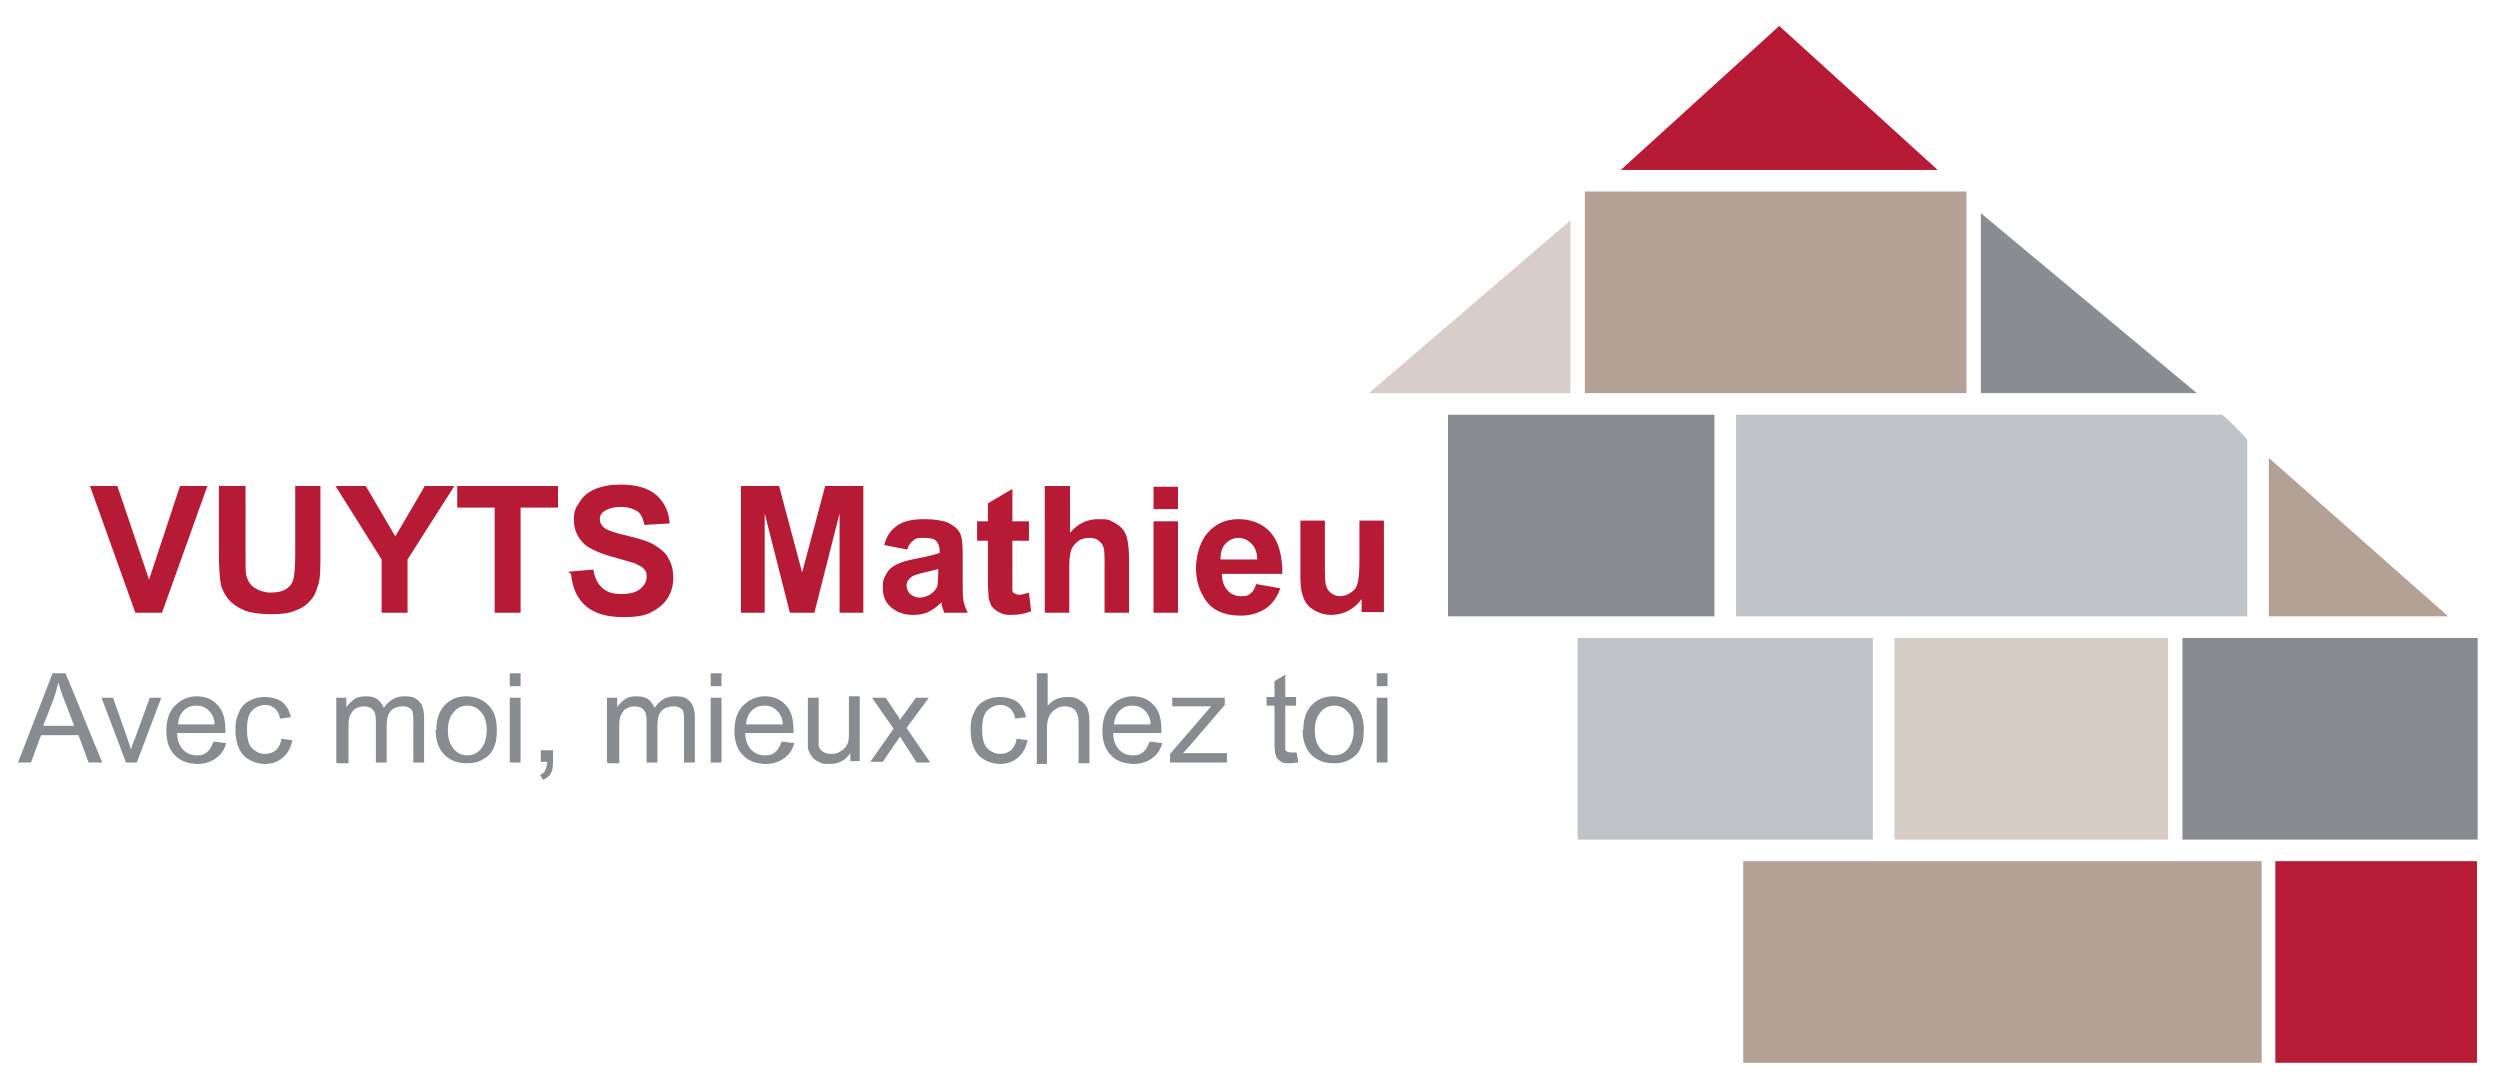
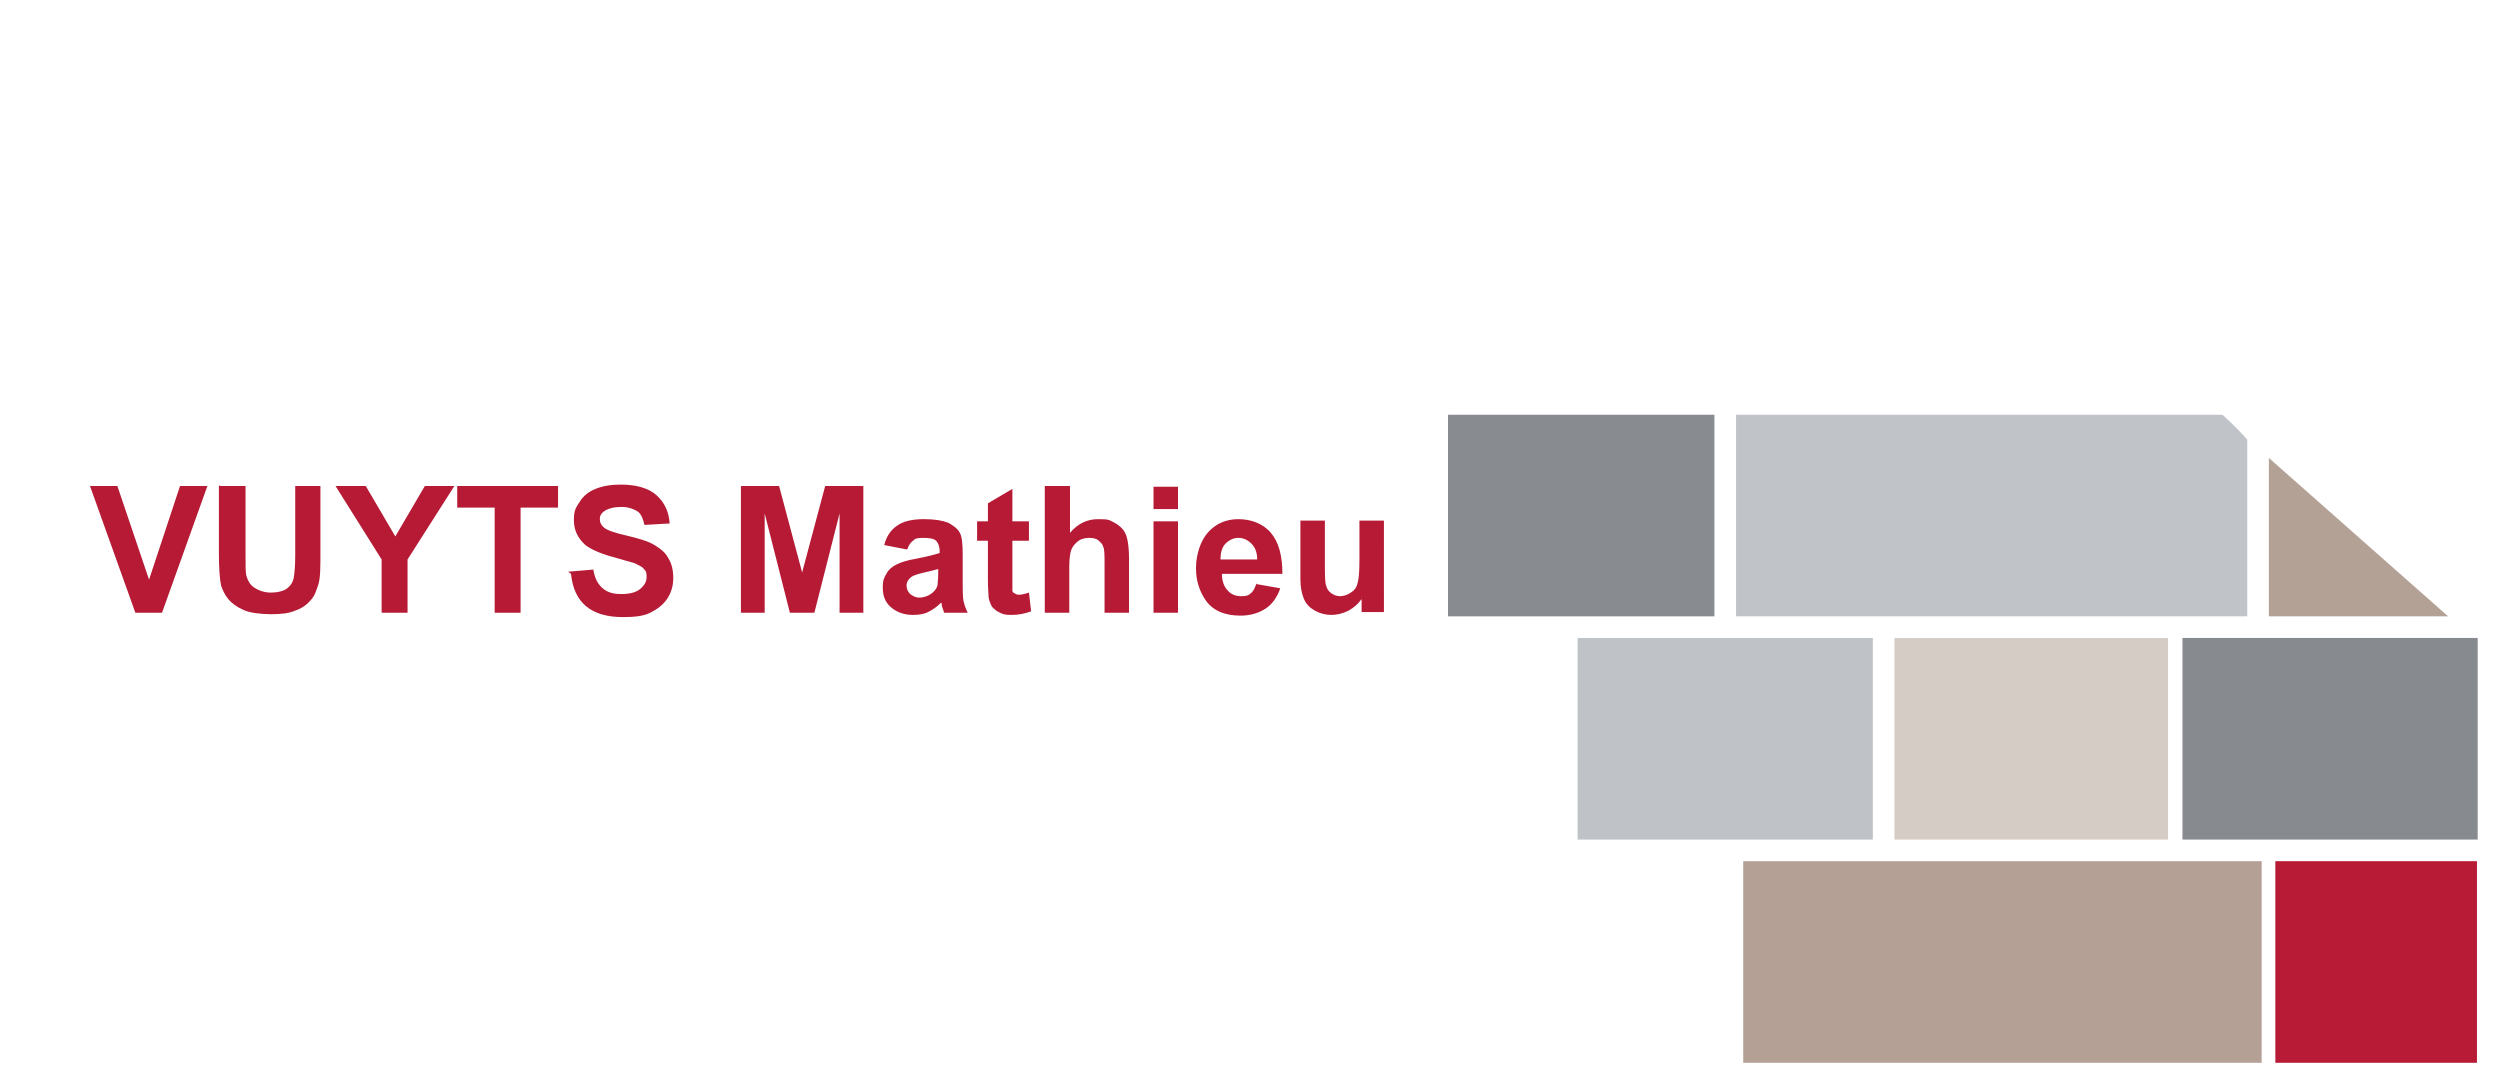
<svg xmlns="http://www.w3.org/2000/svg" id="Calque_1" version="1.1" viewBox="0 0 347.2 150.5">
  <defs>
    <style>.st3{fill:#b61a35}.st4{fill:#888c91}.st10{fill:#b4a196}</style>
  </defs>
  <g id="Artboard1">
    <g id="Calque_11" data-name="Calque_1">
      <path style="fill:#b4a095" d="M242.1 119.6h72v28h-72z" />
      <path style="fill:#878b90" d="M303.1 88.6h41v28h-41z" />
      <path style="fill:#b71b35" d="M316 119.6h28v28h-28z" />
      <path d="M312.1 85.6h-71v-28h67.5c.2 0 3.5 3.3 3.5 3.5v24.5Z" style="fill:#c0c3c7" />
      <path style="fill:#bfc2c6" d="M219.1 88.6h41v28h-41z" />
      <path style="fill:#d6ccc6" d="M263.1 88.6h38v28h-38z" />
      <path class="st4" d="M201.1 57.6h37v28h-37z" />
      <path class="st10" d="M340 85.6h-24.9v-22l24.9 22z" />
-       <path class="st3" d="m247.1 3.6 22 20h-44l22-20z" />
-       <path class="st10" d="M220.1 26.6h53v28h-53z" />
-       <path style="fill:#8a8e92" d="M305.1 54.6h-30v-25l30 25z" />
-       <path d="M218.1 30.6v24h-28c9-7.7 28-24 28-24Z" style="fill:#d8cdc8" />
    </g>
  </g>
  <path class="st3" d="m18.8 85.1-6.3-17.6h3.8l4.4 13 4.3-13h3.8l-6.3 17.6h-3.8ZM30.6 67.5h3.5V77c0 1.5 0 2.5.1 2.9.2.7.5 1.3 1.1 1.7s1.4.7 2.3.7 1.8-.2 2.3-.6c.5-.4.8-.9.9-1.5.1-.6.2-1.6.2-3v-9.7h3.5v9.2c0 2.1 0 3.6-.3 4.5s-.5 1.6-1.1 2.2c-.5.6-1.2 1.1-2.1 1.4-.9.4-2 .5-3.4.5s-3-.2-3.8-.6c-.9-.4-1.6-.9-2.1-1.5s-.8-1.3-1-1.9c-.2-1-.3-2.5-.3-4.5v-9.4ZM53 85.1v-7.4l-6.4-10.2h4.2l4.1 7 4.1-7h4.1l-6.5 10.2v7.4h-3.5ZM68.7 85.1V70.5h-5.2v-3h14v3h-5.2v14.6h-3.5ZM78.9 79.4l3.5-.3c.2 1.2.6 2 1.3 2.6s1.5.8 2.6.8 2-.2 2.6-.7.9-1 .9-1.7-.1-.8-.4-1.1c-.2-.3-.7-.5-1.3-.8-.4-.1-1.4-.4-2.8-.8-1.9-.5-3.2-1.1-4-1.7-1.1-1-1.6-2.1-1.6-3.5s.3-1.7.8-2.5 1.2-1.4 2.2-1.8 2.1-.6 3.5-.6c2.2 0 3.9.5 5 1.5s1.7 2.3 1.8 3.9l-3.5.2c-.2-.9-.5-1.6-1-1.9s-1.2-.6-2.2-.6-1.8.2-2.4.6c-.4.3-.6.6-.6 1.1s.2.8.5 1.1c.4.4 1.5.8 3.3 1.2 1.7.4 3 .8 3.8 1.3s1.5 1 1.9 1.8c.5.8.7 1.7.7 2.8s-.3 2-.8 2.8c-.6.9-1.4 1.5-2.4 2s-2.3.6-3.8.6c-2.2 0-3.9-.5-5.1-1.5-1.2-1-1.9-2.5-2.1-4.5ZM102.9 85.1V67.5h5.3l3.2 12 3.2-12h5.3v17.6h-3.3V71.3l-3.5 13.8h-3.4l-3.5-13.8v13.8h-3.3ZM125.9 76.3l-3.1-.6c.3-1.2.9-2.1 1.8-2.7.8-.6 2.1-.9 3.7-.9s2.6.2 3.4.5c.7.4 1.3.8 1.6 1.4.3.5.4 1.6.4 3v3.9c0 1.1 0 1.9.1 2.5.1.5.3 1.1.6 1.7h-3.3c0-.2-.2-.6-.3-1 0-.2 0-.3-.1-.4-.6.6-1.2 1-1.8 1.3s-1.4.4-2.1.4c-1.3 0-2.3-.4-3.1-1.1-.8-.7-1.1-1.6-1.1-2.7s.2-1.4.5-1.9c.3-.6.8-1 1.4-1.3.6-.3 1.5-.6 2.7-.8 1.6-.3 2.7-.6 3.3-.8v-.3c0-.6-.2-1.1-.5-1.4-.3-.3-.9-.4-1.8-.4s-1.1.1-1.4.4c-.3.2-.6.6-.8 1.2Zm4.5 2.7c-.4.1-1.1.3-2 .5-.9.2-1.5.4-1.8.6-.4.3-.7.7-.7 1.2s.2.9.5 1.2c.4.3.8.5 1.3.5s1.2-.2 1.7-.6c.4-.3.7-.7.8-1.1 0-.3.1-.8.1-1.6V79ZM142.9 72.4v2.7h-2.3V82c0 .2.1.3.3.4.2.1.3.2.6.2s.8-.1 1.4-.3l.3 2.6c-.8.3-1.7.5-2.7.5s-1.2-.1-1.6-.3c-.5-.2-.8-.5-1.1-.8-.2-.3-.4-.8-.5-1.3 0-.4-.1-1.2-.1-2.4v-5.5h-1.5v-2.7h1.5v-2.5l3.4-2v4.5h2.3ZM148.6 67.5V74c1.1-1.3 2.4-1.9 3.9-1.9s1.5.1 2.1.4c.6.3 1.1.7 1.4 1.1.3.4.5.9.6 1.5.1.5.2 1.4.2 2.5v7.5h-3.4v-6.7c0-1.3 0-2.2-.2-2.5-.1-.4-.4-.6-.7-.9-.3-.2-.7-.3-1.2-.3s-1.1.1-1.5.4c-.4.3-.8.7-1 1.2-.2.5-.3 1.4-.3 2.4v6.4h-3.4V67.5h3.4ZM160.2 70.7v-3.1h3.4v3.1h-3.4Zm0 14.4V72.4h3.4v12.7h-3.4ZM174.4 81.1l3.4.6c-.4 1.2-1.1 2.2-2 2.8-.9.6-2.1 1-3.5 1-2.2 0-3.9-.7-4.9-2.2-.8-1.2-1.3-2.6-1.3-4.4s.6-3.8 1.7-5c1.1-1.2 2.5-1.8 4.2-1.8s3.4.6 4.5 1.9c1.1 1.3 1.6 3.2 1.6 5.7h-8.4c0 1 .3 1.8.8 2.3.5.6 1.2.8 1.9.8s1-.1 1.3-.4c.4-.3.6-.8.8-1.4Zm.2-3.4c0-1-.3-1.7-.8-2.2-.5-.5-1.1-.8-1.8-.8s-1.3.3-1.8.8-.7 1.3-.7 2.2h5ZM189.1 85.1v-1.9c-.5.7-1.1 1.2-1.8 1.6-.8.4-1.6.6-2.4.6s-1.6-.2-2.3-.6-1.2-.9-1.5-1.6-.5-1.6-.5-2.8v-8.1h3.4v5.8c0 1.8 0 2.9.2 3.3.1.4.3.7.7 1 .3.2.7.4 1.2.4s1.1-.2 1.5-.5c.5-.3.8-.7.9-1.2.2-.5.3-1.6.3-3.4v-5.4h3.4V85h-3.1Z" />
-   <path class="st4" d="m2.5 105.9 4.8-12.4h1.8l5.1 12.4h-1.9l-1.4-3.8H5.7l-1.4 3.8H2.6Zm3.6-5.1h4.2L9 97.4c-.4-1-.7-1.9-.9-2.6-.2.8-.4 1.6-.7 2.4L6 100.8ZM17.5 105.9l-3.4-9h1.6l1.9 5.4.6 1.8c.1-.5.3-1 .6-1.7l2-5.5h1.6l-3.4 9h-1.4ZM29.8 103l1.6.2c-.2.9-.7 1.6-1.4 2.1s-1.5.8-2.6.8-2.4-.4-3.1-1.2c-.8-.8-1.2-1.9-1.2-3.4s.4-2.7 1.2-3.5c.8-.8 1.8-1.3 3-1.3s2.2.4 2.9 1.2c.8.8 1.1 2 1.1 3.5v.4h-6.7c0 1 .3 1.7.8 2.3.5.5 1.1.8 1.9.8s1-.1 1.4-.4c.4-.3.7-.8.9-1.4Zm-5-2.4h5c0-.8-.3-1.3-.6-1.7-.5-.6-1.1-.9-1.9-.9s-1.3.2-1.8.7c-.5.5-.7 1.1-.8 1.9ZM39.1 102.6l1.5.2c-.2 1-.6 1.8-1.3 2.4-.7.6-1.5.9-2.5.9s-2.2-.4-3-1.2c-.7-.8-1.1-2-1.1-3.5s.2-1.8.5-2.5.8-1.3 1.5-1.6c.7-.4 1.4-.5 2.1-.5s1.8.2 2.4.7c.6.5 1 1.2 1.2 2.1l-1.5.2c-.1-.6-.4-1.1-.7-1.4-.4-.3-.8-.5-1.3-.5-.8 0-1.4.3-1.9.8s-.7 1.4-.7 2.6.2 2.1.7 2.6c.5.5 1.1.8 1.8.8s1.1-.2 1.5-.5c.4-.4.7-.9.8-1.7ZM46.7 105.9v-9h1.4v1.3c.3-.4.7-.8 1.1-1.1s1-.4 1.6-.4 1.2.1 1.6.4c.4.3.7.7.9 1.2.7-1 1.6-1.6 2.8-1.6s1.6.2 2.1.7.7 1.3.7 2.3v6.2h-1.5v-5.7c0-.6 0-1-.1-1.3 0-.3-.3-.5-.5-.6-.3-.2-.6-.2-.9-.2-.6 0-1.2.2-1.6.6-.4.4-.6 1.1-.6 2v5.2h-1.5v-5.8c0-.7-.1-1.2-.4-1.5-.2-.3-.7-.5-1.2-.5s-.8.1-1.2.3c-.4.2-.6.6-.8 1-.2.4-.2 1.1-.2 1.9v4.7h-1.5ZM60.6 101.4c0-1.7.5-2.9 1.4-3.7.8-.7 1.7-1 2.8-1s2.2.4 3 1.2c.8.8 1.2 1.9 1.2 3.4s-.2 2.1-.5 2.7c-.3.7-.9 1.2-1.5 1.5-.7.4-1.4.5-2.2.5-1.3 0-2.3-.4-3.1-1.2s-1.2-2-1.2-3.5Zm1.6 0c0 1.2.3 2 .8 2.6.5.6 1.1.9 1.9.9s1.4-.3 1.9-.9c.5-.6.8-1.5.8-2.6s-.3-2-.8-2.5c-.5-.6-1.1-.9-1.9-.9s-1.4.3-1.9.9c-.5.6-.8 1.4-.8 2.6ZM70.8 95.3v-1.8h1.5v1.8h-1.5Zm0 10.6v-9h1.5v9h-1.5ZM75.1 105.9v-1.7h1.7v1.7c0 .6-.1 1.2-.3 1.5-.2.4-.6.7-1.1.9l-.4-.7c.3-.1.6-.3.7-.6.2-.3.2-.7.3-1.2h-.9ZM84.3 105.9v-9h1.4v1.3c.3-.4.7-.8 1.1-1.1s1-.4 1.6-.4 1.2.1 1.6.4c.4.3.7.7.9 1.2.7-1 1.6-1.6 2.8-1.6s1.6.2 2.1.7.7 1.3.7 2.3v6.2H95v-5.7c0-.6 0-1-.1-1.3 0-.3-.3-.5-.5-.6-.3-.2-.6-.2-.9-.2-.6 0-1.2.2-1.6.6-.4.4-.6 1.1-.6 2v5.2h-1.5v-5.8c0-.7-.1-1.2-.4-1.5-.2-.3-.7-.5-1.2-.5s-.8.1-1.2.3c-.4.2-.6.6-.8 1-.2.4-.2 1.1-.2 1.9v4.7h-1.5ZM98.7 95.3v-1.8h1.5v1.8h-1.5Zm0 10.6v-9h1.5v9h-1.5ZM108.7 103l1.6.2c-.2.9-.7 1.6-1.4 2.1s-1.5.8-2.6.8-2.4-.4-3.1-1.2c-.8-.8-1.2-1.9-1.2-3.4s.4-2.7 1.2-3.5c.8-.8 1.8-1.3 3-1.3s2.2.4 2.9 1.2c.8.8 1.1 2 1.1 3.5v.4h-6.7c0 1 .3 1.7.8 2.3.5.5 1.1.8 1.9.8s1-.1 1.4-.4c.4-.3.7-.8.9-1.4Zm-5-2.4h5c0-.8-.3-1.3-.6-1.7-.5-.6-1.1-.9-1.9-.9s-1.3.2-1.8.7c-.5.5-.7 1.1-.8 1.9ZM118.1 105.9v-1.3c-.7 1-1.6 1.5-2.9 1.5s-1-.1-1.5-.3c-.5-.2-.8-.5-1-.8-.2-.3-.4-.7-.5-1.1v-7h1.5v6.6c0 .4.3.7.6.9.3.2.7.3 1.2.3s.9-.1 1.3-.4c.4-.2.7-.6.9-1s.2-1 .2-1.8v-4.8h1.5v9H118ZM120.8 105.9l3.3-4.7-3-4.3h1.9l1.4 2.1c.3.4.5.7.6 1 .2-.4.5-.7.7-1l1.5-2.1h1.8l-3.1 4.2 3.3 4.8h-1.9l-1.8-2.8-.5-.8-2.4 3.5h-1.8ZM141.2 102.6l1.5.2c-.2 1-.6 1.8-1.3 2.4-.7.6-1.5.9-2.5.9s-2.2-.4-3-1.2c-.7-.8-1.1-2-1.1-3.5s.2-1.8.5-2.5.8-1.3 1.5-1.6c.7-.4 1.4-.5 2.1-.5s1.8.2 2.4.7c.6.5 1 1.2 1.2 2.1l-1.5.2c-.1-.6-.4-1.1-.7-1.4-.4-.3-.8-.5-1.3-.5-.8 0-1.4.3-1.9.8s-.7 1.4-.7 2.6.2 2.1.7 2.6c.5.5 1.1.8 1.8.8s1.1-.2 1.5-.5c.4-.4.7-.9.8-1.7ZM144 105.9V93.5h1.5V98c.7-.8 1.6-1.2 2.7-1.2s1.2.1 1.7.4c.5.3.8.6 1.1 1.1.2.5.3 1.1.3 2v5.7h-1.5v-5.7c0-.8-.2-1.3-.5-1.7-.3-.3-.8-.5-1.4-.5s-.9.1-1.3.4c-.4.2-.7.6-.9 1-.2.4-.3 1-.3 1.7v4.9h-1.5ZM159.8 103l1.6.2c-.2.9-.7 1.6-1.4 2.1s-1.5.8-2.6.8-2.4-.4-3.1-1.2c-.8-.8-1.2-1.9-1.2-3.4s.4-2.7 1.2-3.5c.8-.8 1.8-1.3 3-1.3s2.2.4 2.9 1.2c.8.8 1.1 2 1.1 3.5v.4h-6.7c0 1 .3 1.7.8 2.3.5.5 1.1.8 1.9.8s1-.1 1.4-.4c.4-.3.7-.8.9-1.4Zm-5-2.4h5c0-.8-.3-1.3-.6-1.7-.5-.6-1.1-.9-1.9-.9s-1.3.2-1.8.7c-.5.5-.7 1.1-.8 1.9ZM162.5 105.9v-1.2l5.7-6.6h-5.4v-1.2h7.3v1l-4.9 5.7-.9 1h6.1v1.3h-8ZM180.1 104.6l.2 1.3c-.4 0-.8.1-1.2.1-.6 0-1 0-1.3-.3-.3-.2-.5-.4-.6-.7-.1-.3-.2-.9-.2-1.8V98h-1.1v-1.2h1.1v-2.2l1.5-.9v3.1h1.5V98h-1.5v6.1c0 .1.1.2.3.3.1 0 .3.1.5.1h.7ZM181 101.4c0-1.7.5-2.9 1.4-3.7.8-.7 1.7-1 2.8-1s2.2.4 3 1.2c.8.8 1.2 1.9 1.2 3.4s-.2 2.1-.5 2.7c-.3.7-.9 1.2-1.5 1.5-.7.4-1.4.5-2.2.5-1.3 0-2.3-.4-3.1-1.2s-1.2-2-1.2-3.5Zm1.6 0c0 1.2.3 2 .8 2.6.5.6 1.1.9 1.9.9s1.4-.3 1.9-.9c.5-.6.8-1.5.8-2.6s-.3-2-.8-2.5c-.5-.6-1.1-.9-1.9-.9s-1.4.3-1.9.9c-.5.6-.8 1.4-.8 2.6ZM191.2 95.3v-1.8h1.5v1.8h-1.5Zm0 10.6v-9h1.5v9h-1.5Z" />
</svg>